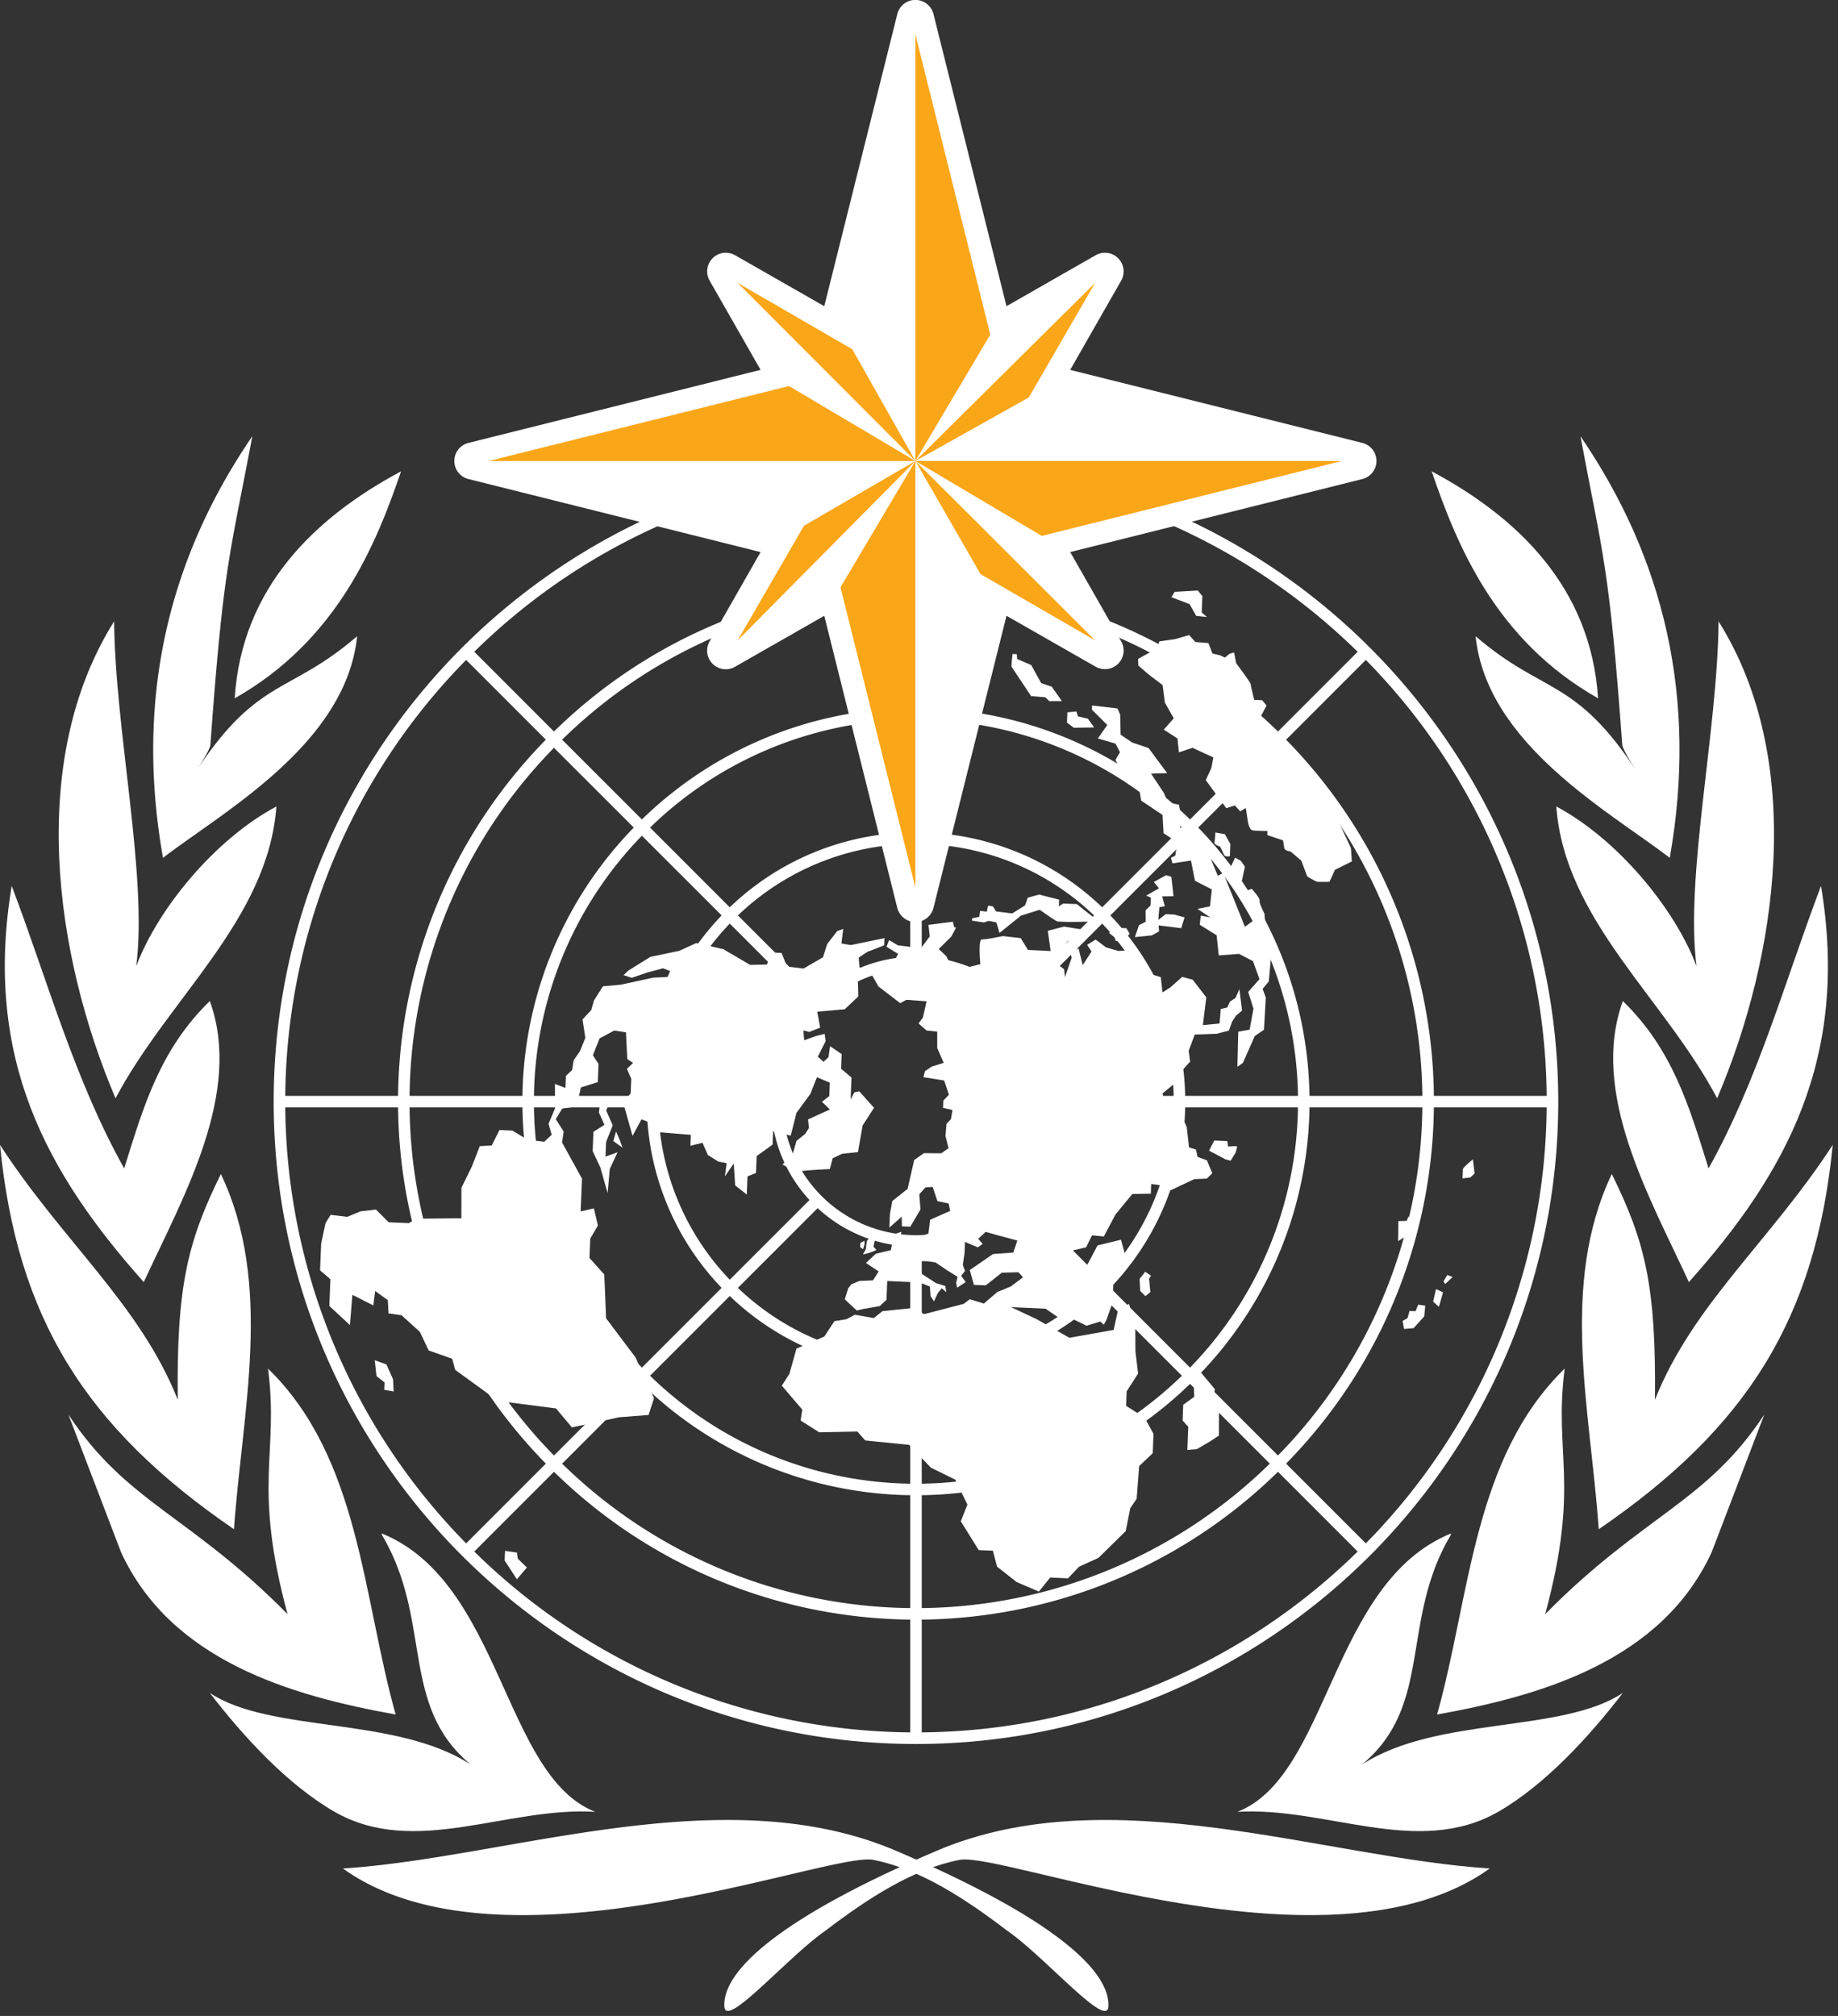
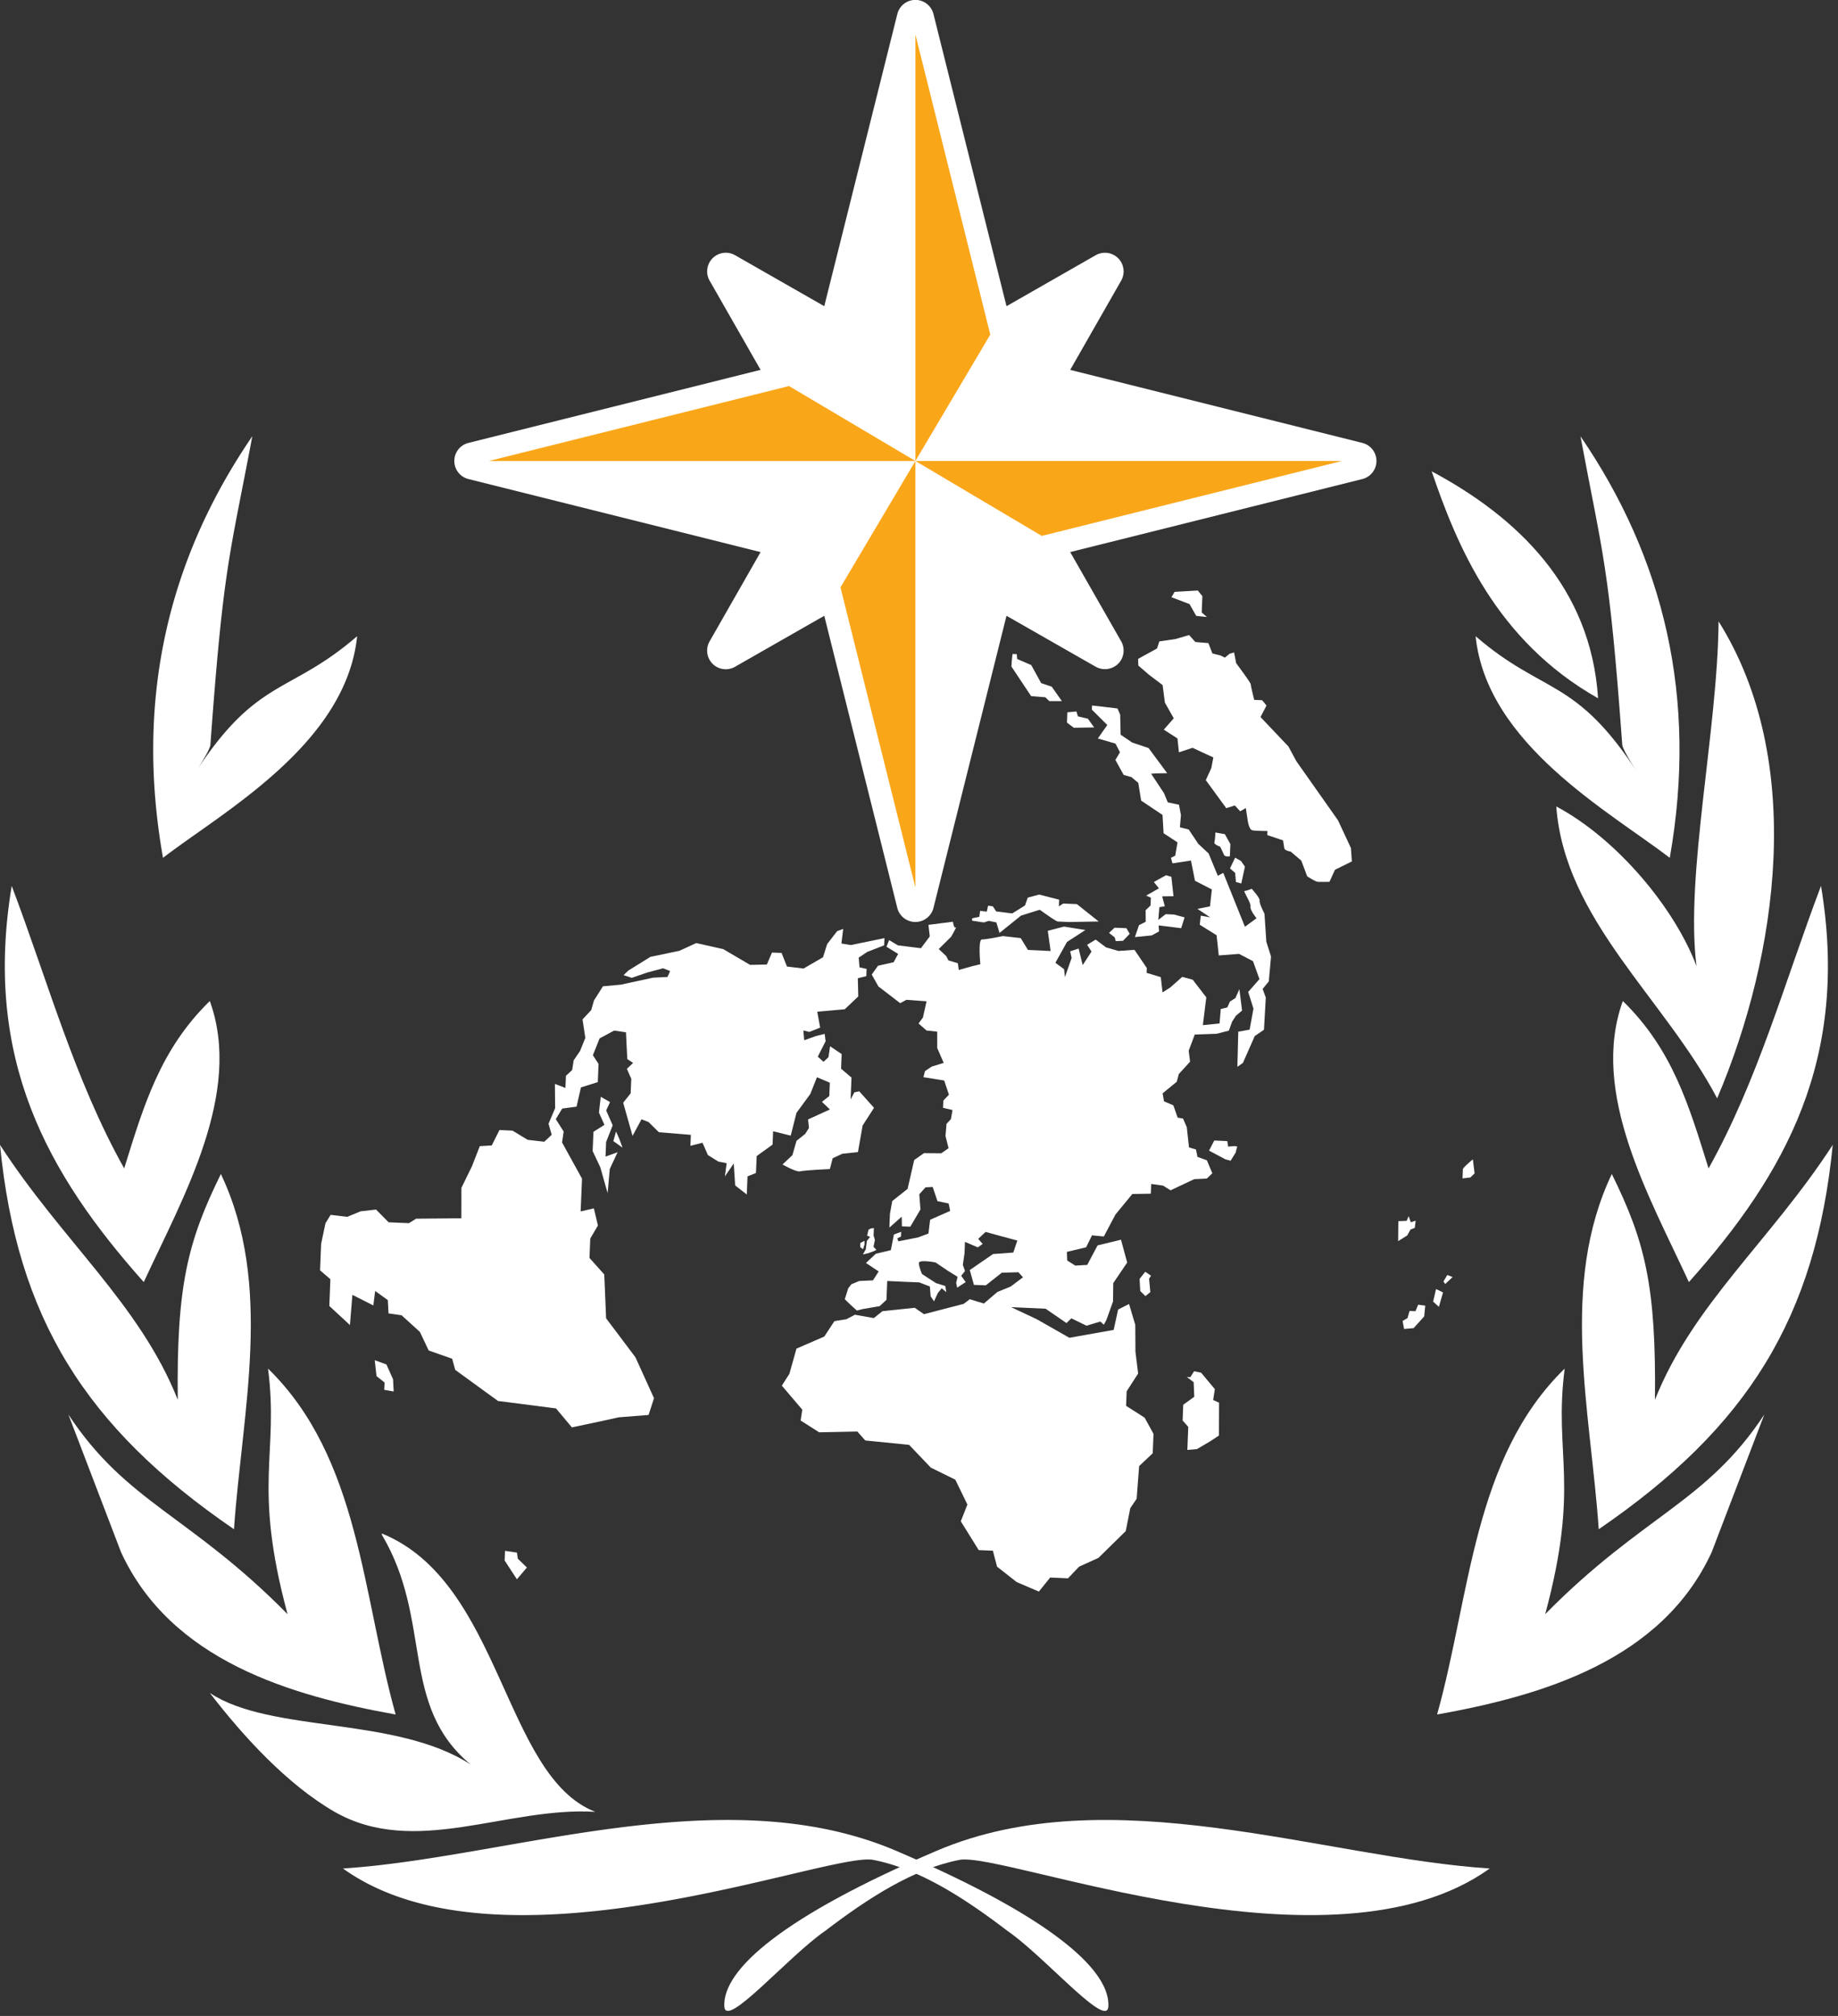
<svg xmlns="http://www.w3.org/2000/svg" viewBox="0 0 248 272" xml:space="preserve" style="fill-rule:evenodd;clip-rule:evenodd;stroke-linecap:round;stroke-linejoin:round;stroke-miterlimit:2">
  <rect x="0" y="0" width="248" height="272" fill="#333333" stroke="none" />
  <path d="m16.174 37.477-.251.5-.387.023-.257.659-.338.691-.002.985-1.464.014-.235.145-.655-.028-.41-.413-.501.058-.43.178-.538-.064-.166.269-.141.663-.035.864.334.288-.034.866.667.618.08-.978.678.343.059-.468.41.295.023.431.422.06.593.538.285.602.76.268.1.361 1.384 1.006 1.879.241.514.614.932-.197.585-.129.966-.076.176-.543-.6-1.323-.952-1.265-.038-.946-.021-.473-.478-.534.025-.629.248-.421-.131-.556-.429.1.045-1.061-.646-1.172.052-.353-.255-.403.208-.343.464-.061.142-.623.546-.171.024-.589-.183-.282.217-.545.471-.253.383.056.043.866.187.126-.2.191.142.322-.02.471-.242.303.303 1.075.29-.537.228.088.334.33 1.036.085-.014.355.391-.099.175.398.339.212.268.052-.057.429.287-.421.046.712.376.293.024-.588.273-.107.024-.549.514-.371.018-.432.57.142.186-.738.448-.611.215-.542.417.176-.017.433-.239.187.259.247-.393.179-.315.143.029.278-.122.192-.28.223-.134.465-.321.302s.453.256.568.222c.119-.035.967-.075.967-.075l.09-.349.314-.146.505-.054.151-.861.369-.572-.478-.534-.158.032-.122.23.028-.707-.337-.288.019-.474-.375-.252-.052.354-.16.149-.186-.166.253-.5-.03-.238-.272.066-.391.141-.027-.318.192.048.352-.14-.095-.516.891-.078.438-.415-.014-.589.274-.068.01-.234-.23-.051-.026-.315.276-.185.547-.213.012-.234-1.09.225-.304-.05.057-.473-.195.071-.324.419-.135.428-.63.365-.537-.065-.174-.44-.31-.013-.167.388-.542.012-.867-.509-.877-.198-.55.252-.932.194-.711.44-.161.152.266.088.507-.174.507-.135.229.089-.086.192-.463.022-1.049.227-.579.053-.291.461-.088.309-.282.303.091.596-.17.424-.207.303-.049.314-.202.188-.016.394-.341-.132.007.786-.213.505.102.357-.241.225-.537-.062-.489-.297-.423-.021Z" style="fill:#fff;fill-rule:nonzero" transform="translate(0 -3.704) scale(4.167)" />
  <path d="m19.753 36.573-.3-.17-.059.511.178.397-.356.224-.026.625.248.525.237.836.07-.782.253-.542-.391.141.019-.472.213-.54-.211-.482.125-.271Z" style="fill:#fff;fill-rule:nonzero" transform="translate(0 -3.704) scale(4.167)" />
  <path d="m19.948 37.526-.088.311.298.212-.103-.28-.107-.243ZM12.134 44.931l.057.514.262.209-.012.237.306.053-.02-.395-.214-.48-.379-.138ZM16.353 51.104l.385.056.028.197.295.287-.323.381-.398-.609.013-.312ZM38.542 45.481l.124-.193.228.049.443.531-.054.352.191.087-.004 1.063-.277.183-.436.257-.31.026.03-.746-.183-.206.019-.51.358-.259-.02-.473-.223-.169.114.008ZM33.856 43.264l-1.117-.051.832.391 1.055.601 1.435-.255.144-.659.354-.18.202.676.005.867.087.708-.371.576-.019.47.601.384.287.524-.025.628-.44.415-.081 1.059-.206.304-.147.742-.883.867-.627.285-.361.378-.576-.026-.366.455-.719-.308-.635-.499-.135-.517-.459-.019-.58-.933.214-.542-.392-.806-.792-.389-.704-.738-1.419-.142-.257-.289-1.236.025-.6-.382.053-.352-.662-.777.245-.383.229-.816.901-.391.327-.498.389-.063.275-.145.613.108.278-.223 1.047-.11.298.207 1.287-.334.197-.15.456.139.439-.375.433-.177.395-.298-.148-.163-.538.015-.518.409-.385-.014-.134-.481.752-.518.657-.049.131-.388-.685-.185-.343-.095-.24.226.146.163-.158.111-.417-.177-.012.355-.056.391.07.197-.123.154.145.205-.276.181-.033-.157.047-.195-.338-.21-.376-.255s-.534-.104-.539.017c-.004.118.101.358.101.358l.451.293.303.094.032.199-.149-.125-.123.152-.126.271-.109-.164-.025-.317-.342-.132-.462-.019-.576-.027-.025.61-.221.205-.544.093-.193.049-.203-.184-.188-.182.111-.354.102-.131.256-.106.443-.02.185-.289-.412-.274.32-.299.486-.116.099-.508.235-.086-.007.154-.119.055.035.099.641-.128.333-.124.055-.447.649-.286-.049-.241-.363-.075-.154-.46-.233.013-.201.225.038.491-.329.558-.271-.011-.007-.314-.4.354.019-.45.075-.41.496-.393.214-.935.316-.222.559.005.238-.165-.1-.399.034-.39.142-.153.051-.295-.307-.071.011-.235.181-.189-.154-.46-.672-.108.049-.195.217-.147.39-.121-.21-.483v-.529l-.345-.036-.26-.229.142-.19.118-.527-.653-.048-.2.109-.707-.543-.215-.384.203-.285.506-.114.146-.27-.377-.231.085-.216.284.17.746.093.286-.381-.043-.375.793-.102s.031.236.09.182c.061-.056-.148.305-.148.305l-.401.398.241.227.071.14.306.092.03.219.429-.121.27-.065s-.082-.813.053-.803c.133.005.678-.109.678-.109l.576.066.234.383.734.035-.091-.655.525-.136.691.111-.595.387-.375.674.281.207.028.257.217-.622-.048-.214.274-.088.132.535.286-.439-.143-.219.277-.168.334.251.402.117.521-.036.399.589-.007.156.459.138.057.495.257-.165.38-.338.341.093.439.57-.111.9.541-.055.038-.468.212-.05.087-.192.176-.112.128-.288.087.693-.198.167-.124.191-.106.292-.392.1-.712.026-.197.525.046.354-.364.398-.069.253-.457.374.045.258.303.131.14.4.172.025.123.283.071.653.227.069.048.238.304.111.177.421-.18.171-.407.019-.765.361-.244-.152-.384-.054-.012.315-.599.011-.547.666-.375.709-.384-.037-.189.387-.624.149.01.277.262.167.387-.022.335-.632.758-.184.201.739-.451.665-.007.593-.215.601-.083.154-.113-.103-.448.135-.491-.239-.158.153-.676-.464Z" style="fill:#fff;fill-rule:nonzero" transform="translate(0 -3.704) scale(4.167)" />
  <path d="m37.083 42.068-.183.231.022.393.167.164.159-.129-.04-.435.062-.097-.187-.127ZM39.149 38.146l.169-.328.422.019.029.18s.312-.046.29.011c-.022.062-.046.178-.046.178l-.165.266-.169-.045-.53-.281ZM40.067 35.431l.029-1.137.367-.066.125-.679-.171-.542.365-.415-.209-.581-.452-.236-.657.05-.07-.653-.545-.34.032-.295.305.055-.412-.274.406-.081.06-.549-.546-.28-.13-.655-.599.091-.05-.179.139-.071.074-.429-.451-.297-.034-.592-.692-.464-.093-.574-.222-.187-.251-.071-.268-.484.148-.251-.146-.279-.571-.165.306-.437-.499-.497.006-.135.823.096.088.2.014.65.373.253.533.18.602.814-.325.005-.196.011.417.629.123.299.363.077.063.339-.033.391.285.072.31.465.333.309.298.723.178-.092.701 1.744.375-.276s-.219-.265-.196-.384c.025-.116-.249-.503-.19-.5.057.002.232-.069.232-.069s.278.306.255.385c-.023.076.157.421.157.421l.06.908.152.479-.072.804-.2.245.103.28-.06 1.042-.297.202-.384.87-.179.127Z" style="fill:#fff;fill-rule:nonzero" transform="translate(0 -3.704) scale(4.167)" />
  <path d="m39.355 27.844.306.054.179.32-.016.395s-.154.033-.192-.048c-.033-.08-.123-.262-.123-.262s-.208-.067-.186-.144c.022-.078.032-.315.032-.315ZM39.995 28.659l.189.108.128.184-.119.544-.173-.047-.025-.295-.167-.146.167-.348ZM31.476 30.7l.382.057.157-.051.247.049.103.341.697-.561.606-.189s.522.378.58.38c.059.004.367.017.367.017l.962-.017-.708-.563-.443-.018-.139.092.008-.217-.646-.166-.37.1-.089.253-.414.258-.519-.064-.108-.164-.153-.024-.045.195-.213-.027-.028.194-.232.048-.002.077ZM35.91 31.096l.18-.169.384.016.107.183-.219.226-.233.009-.034-.121-.185-.144ZM36.749 31.231l.132-.387.218-.109-.003-.374.158-.151.012-.256-.152-.066.413-.236-.165-.204.395-.22.172.05.07.631-.367.004.085.32-.176.03-.035.412.24-.186.268.012.343.092-.109.35-.731-.09.013.196-.237.128-.544.054ZM32.788 22.064a3.967 3.967 0 0 0-.036.409l.636.955.461.038.129.124h.406l-.328-.467-.342-.115-.322-.585-.456-.197-.012-.157-.136-.005ZM34.561 23.953l-.012.333.222.167.658-.01-.202-.283-.323-.076-.051-.159-.292.028ZM39.128 21.711l-.421-.034-.202-.225-.443.129-.522.076-.075.229-.613.337.008.216.344.297.442.335.073.567.288.51-.323.366.443.285.047.45.443-.146.671.311-.065.345-.179.39.663.908.279-.088.172.19.182-.107.063.415s.039.286.151.307c.112.022.485.022.485.022l-.005.132.511.171s.026.168.041.253c.011.081.205.109.205.109l.346.295.19.507s.269.177.349.179c.082.005.373 0 .373 0l.178-.39.547-.271-.031-.434-.417-.896-1.35-1.916-.256-.476-.904-.953.194-.372-.14-.173-.258-.011s-.113-.452-.111-.5c.004-.051-.473-.686-.473-.686l-.068-.349-.147.042-.151.126-.144-.072-.259-.063-.131-.337ZM37.931 20.226l.586.222.217.383.347.036-.169-.147.021-.528-.147-.183-.751.044-.104.173ZM47.692 38.428s-.319.26-.324.323c0 .057-.011.293-.011.293l.252-.029.139-.132-.056-.455ZM45.613 40.265l-.065.154-.269.009-.007.648.295-.185.106-.192.138-.052.028-.234-.157.053-.069-.201ZM46.15 43.165l-.229-.032-.086.211-.193-.007-.066.23-.159.094.048.259.308-.027.344-.381.033-.347ZM46.726 42.736l-.227-.109-.094.408.187.168.134-.467ZM46.865 42.172l.172.066-.241.226-.056-.084.125-.208ZM28.197 40.665l-.075.041-.045.194.098.037-.105.132-.036.271-.092.166.173-.04.188-.069.075-.04-.094-.097.046-.226-.043-.14.01-.242-.1.013ZM27.994 41.065v.119l-.047.153-.094-.066.005-.137.136-.069ZM33.342 40.231s-.179.188-.103.192c.076.001.186.144.186.144l.289.013.026.317.274-.106.194-.031.207-.404-.2-.205-.504.036-.346-.017-.023.061ZM32.689 39.691l.311.014.377.172-.087.215-.401-.042-.069-.197-.131-.162ZM24.467 34.875l.207.088.12.361-.046.194.171.085.007.787-.35.064-.125-.241.162-.211-.019-.473-.227.346-.55.268.112-.368.296-.144.3-.262-.125-.299-.458-.102.087-.25.438.157ZM29.016 60.816c4.975 2.123 6.931 3.848 6.873 5.037-.036.759-2.064-1.616-3.276-2.45-1.397-1.066-2.85-2.003-4.338-2.293-1.439-.274-12.052 3.956-17.17.279 5.388-.348 12.303-2.967 17.911-.573ZM6.813 25.003c-.011.189-.549.992-.505.922 2.03-3.123 3.046-2.529 5.256-4.436-.36 3.499-4.355 5.69-6.286 7.176-.919-5.187.197-9.712 2.892-13.651-.732 3.896-.933 4.149-1.357 9.989Z" style="fill:#fff;fill-rule:nonzero" transform="translate(0 -3.704) scale(4.167)" />
-   <path d="M7.6 23.499c.226-3.589 2.605-5.863 5.387-7.349-.807 2.361-2.061 5.467-5.387 7.349ZM4.412 32.17c.711-1.886 2.571-4.12 4.538-5.169-.271 3.674-3.502 6.213-5.209 9.451-1.974-4.639-2.873-10.94-.046-15.444.031 3.53 1.088 8.229.717 11.162Z" style="fill:#fff;fill-rule:nonzero" transform="translate(0 -3.704) scale(4.167)" />
  <path d="M4.021 38.721c.628-2.016 1.156-3.843 2.773-5.42 1.077 2.977-.867 6.349-2.139 9.101C1.524 38.887-.55 35.164.379 29.574c1.187 3.134 2.032 6.267 3.642 9.147Z" style="fill:#fff;fill-rule:nonzero" transform="translate(0 -3.704) scale(4.167)" />
  <path d="M5.756 46.212c-.043-3.684.321-5.123 1.396-7.31 1.707 3.587.695 7.651.424 11.502C2.751 47.101.55 43.548 0 37.959c2.029 3.13 4.53 5.162 5.756 8.253Z" style="fill:#fff;fill-rule:nonzero" transform="translate(0 -3.704) scale(4.167)" />
  <path d="M12.811 56.403c-3.414-.611-7.274-1.75-8.89-5.251l-1.706-4.461c1.891 2.866 3.923 3.245 7.096 6.463-1.141-4.233-.272-5.152-.632-7.951 2.965 2.888 3.055 7.349 4.132 11.2Z" style="fill:#fff;fill-rule:nonzero" transform="translate(0 -3.704) scale(4.167)" />
  <path d="M19.276 59.555c-2.874-.174-5.837 1.486-8.44 0-1.527-.877-2.965-2.449-4.042-3.85 1.975 1.312 6.02.742 8.445 2.317-2.314-1.924-1.22-4.645-2.869-7.43-.012-.058-.007-.051-.007-.051 3.893 1.585 3.932 7.852 6.913 9.014ZM30.329 60.816c-4.977 2.123-6.934 3.848-6.875 5.037.037.759 2.063-1.616 3.274-2.45 1.399-1.066 2.852-2.003 4.341-2.293 1.439-.274 12.051 3.956 17.17.279-5.387-.348-12.303-2.967-17.91-.573ZM52.529 25.003c.014.189.552.992.508.922-2.031-3.123-3.047-2.529-5.256-4.436.358 3.499 4.353 5.69 6.287 7.176.916-5.187-.198-9.712-2.892-13.651.727 3.896.929 4.149 1.353 9.989Z" style="fill:#fff;fill-rule:nonzero" transform="translate(0 -3.704) scale(4.167)" />
  <path d="M51.746 23.499c-.23-3.589-2.606-5.863-5.388-7.349.807 2.361 2.059 5.467 5.388 7.349ZM54.934 32.17c-.713-1.886-2.573-4.12-4.541-5.169.272 3.674 3.504 6.213 5.209 9.451 1.975-4.639 2.873-10.94.046-15.444-.028 3.53-1.087 8.229-.714 11.162Z" style="fill:#fff;fill-rule:nonzero" transform="translate(0 -3.704) scale(4.167)" />
  <path d="M55.324 38.721c-.63-2.016-1.158-3.843-2.776-5.42-1.077 2.977.87 6.349 2.139 9.101 3.135-3.515 5.208-7.238 4.278-12.828-1.187 3.134-2.034 6.267-3.641 9.147Z" style="fill:#fff;fill-rule:nonzero" transform="translate(0 -3.704) scale(4.167)" />
  <path d="M53.588 46.212c.041-3.684-.319-5.123-1.397-7.31-1.705 3.587-.691 7.651-.423 11.502 4.826-3.303 7.026-6.856 7.577-12.445-2.034 3.13-4.529 5.162-5.757 8.253Z" style="fill:#fff;fill-rule:nonzero" transform="translate(0 -3.704) scale(4.167)" />
  <path d="M46.534 56.403c3.41-.611 7.273-1.75 8.889-5.251l1.706-4.461c-1.89 2.866-3.923 3.245-7.095 6.463 1.142-4.233.27-5.152.631-7.951-2.964 2.888-3.054 7.349-4.131 11.2Z" style="fill:#fff;fill-rule:nonzero" transform="translate(0 -3.704) scale(4.167)" />
-   <path d="M40.067 59.555c2.873-.174 5.837 1.486 8.443 0 1.526-.877 2.961-2.449 4.038-3.85-1.975 1.312-6.018.742-8.445 2.317 2.318-1.924 1.221-4.645 2.872-7.43l.008-.051c-3.896 1.585-3.935 7.852-6.916 9.014Z" style="fill:#fff;fill-rule:nonzero" transform="translate(0 -3.704) scale(4.167)" />
-   <path d="M46.43 36.373a16.712 16.712 0 0 0-4.786-11.534l2.582-2.582a20.352 20.352 0 0 1 5.856 14.116H46.43ZM41.644 48.28a16.71 16.71 0 0 0 4.786-11.534h3.652a20.354 20.354 0 0 1-5.856 14.116l-2.582-2.582Zm-11.798 5.05a16.719 16.719 0 0 0 11.535-4.786l2.581 2.582c-3.646 3.58-8.625 5.807-14.116 5.856V53.33Zm-11.907-4.786a16.716 16.716 0 0 0 11.534 4.786v3.652a20.354 20.354 0 0 1-14.116-5.856l2.582-2.582ZM12.89 36.746a16.71 16.71 0 0 0 4.785 11.534l-2.581 2.582a20.359 20.359 0 0 1-5.857-14.116h3.653Zm4.785-11.907a16.711 16.711 0 0 0-4.785 11.534H9.237a20.357 20.357 0 0 1 5.857-14.116l2.581 2.582Zm11.798-5.05a16.72 16.72 0 0 0-11.535 4.786l-2.581-2.582a20.354 20.354 0 0 1 14.116-5.856v3.652Zm11.908 4.786a16.719 16.719 0 0 0-11.535-4.786v-3.652c5.491.049 10.47 2.276 14.116 5.856l-2.581 2.582Zm1.021 11.798a12.707 12.707 0 0 0-3.604-8.688l2.583-2.583a16.343 16.343 0 0 1 4.676 11.271h-3.655Zm-3.604 9.061a12.705 12.705 0 0 0 3.604-8.688h3.655a16.343 16.343 0 0 1-4.676 11.271l-2.583-2.583Zm-8.952 3.868a12.7 12.7 0 0 0 8.688-3.605l2.583 2.583a16.348 16.348 0 0 1-11.271 4.677v-3.655Zm-9.061-3.605a12.701 12.701 0 0 0 8.688 3.605v3.655a16.35 16.35 0 0 1-11.271-4.676l2.583-2.584Zm-3.868-8.951a12.7 12.7 0 0 0 3.605 8.688l-2.584 2.583a16.343 16.343 0 0 1-4.676-11.271h3.655Zm3.605-9.061a12.701 12.701 0 0 0-3.605 8.688h-3.655a16.343 16.343 0 0 1 4.676-11.271l2.584 2.583Zm8.951-3.868a12.701 12.701 0 0 0-8.688 3.605l-2.583-2.583a16.341 16.341 0 0 1 11.271-4.677v3.655Zm9.061 3.605a12.7 12.7 0 0 0-8.688-3.605v-3.655a16.344 16.344 0 0 1 11.271 4.677l-2.583 2.583Zm-.157 8.951a8.691 8.691 0 0 0-2.424-5.843l2.581-2.581a12.328 12.328 0 0 1 3.495 8.424h-3.652Zm-2.424 6.216a8.691 8.691 0 0 0 2.424-5.843h3.652a12.332 12.332 0 0 1-3.495 8.425l-2.581-2.582Zm-6.107 2.688a8.689 8.689 0 0 0 5.843-2.424l2.581 2.581a12.324 12.324 0 0 1-8.424 3.495v-3.652Zm-6.216-2.424a8.691 8.691 0 0 0 5.843 2.424v3.652a12.325 12.325 0 0 1-8.424-3.495l2.581-2.581Zm-2.687-6.107a8.686 8.686 0 0 0 2.424 5.843l-2.582 2.582a12.332 12.332 0 0 1-3.495-8.425h3.653Zm2.424-6.216a8.686 8.686 0 0 0-2.424 5.843H17.29a12.328 12.328 0 0 1 3.495-8.424l2.582 2.581Zm6.106-2.688a8.687 8.687 0 0 0-5.843 2.425l-2.581-2.582a12.33 12.33 0 0 1 8.424-3.495v3.652Zm6.216 2.425a8.685 8.685 0 0 0-5.843-2.425V24.19a12.328 12.328 0 0 1 8.424 3.495l-2.581 2.582Zm-1.337 6.106a4.687 4.687 0 0 0-1.244-2.998l2.581-2.581a8.317 8.317 0 0 1 2.315 5.579h-3.652Zm-1.244 3.371a4.685 4.685 0 0 0 1.244-2.998h3.652a8.317 8.317 0 0 1-2.315 5.579l-2.581-2.581Zm-3.262 1.507a4.676 4.676 0 0 0 2.998-1.244l2.582 2.582a8.32 8.32 0 0 1-5.58 2.315v-3.653Zm-3.37-1.244a4.671 4.671 0 0 0 2.997 1.244v3.653a8.317 8.317 0 0 1-5.579-2.315l2.582-2.582Zm-1.508-3.261a4.68 4.68 0 0 0 1.244 2.998l-2.582 2.581a8.311 8.311 0 0 1-2.314-5.579h3.652Zm1.244-3.371a4.681 4.681 0 0 0-1.244 2.998h-3.652a8.311 8.311 0 0 1 2.314-5.579l2.582 2.581Zm3.261-1.507a4.676 4.676 0 0 0-2.997 1.243l-2.582-2.581a8.317 8.317 0 0 1 5.579-2.315v3.653Zm3.371 1.243a4.68 4.68 0 0 0-2.998-1.243v-3.653a8.321 8.321 0 0 1 5.58 2.315l-2.582 2.581Zm-3.184 7.772a4.328 4.328 0 0 1-4.324-4.323 4.329 4.329 0 0 1 4.324-4.324 4.328 4.328 0 0 1 4.323 4.324 4.328 4.328 0 0 1-4.323 4.323Zm0-25.121c-11.468 0-20.798 9.329-20.798 20.798 0 11.468 9.33 20.798 20.798 20.798 11.467 0 20.797-9.33 20.797-20.798 0-11.469-9.33-20.798-20.797-20.798Z" style="fill:#fff;fill-rule:nonzero" transform="translate(0 -3.704) scale(4.167)" />
  <path d="m44.313 15.637-9.945-2.642 1.713-3.349a.185.185 0 0 0-.03-.222.182.182 0 0 0-.221-.029l-3.35 1.713-2.642-9.946a.183.183 0 0 0-.178-.14.186.186 0 0 0-.179.14l-2.642 9.946-3.349-1.713a.182.182 0 0 0-.221.029.185.185 0 0 0-.03.222l1.713 3.349-9.946 2.642a.183.183 0 0 0 0 .356l9.946 2.642-1.713 3.35a.183.183 0 0 0 .251.25l3.349-1.712 2.642 9.945c.021.082.095.14.179.14a.183.183 0 0 0 .178-.14l2.642-9.945 3.35 1.712a.183.183 0 0 0 .251-.25l-1.713-3.35 9.945-2.642a.183.183 0 0 0 0-.356Z" style="fill:#fff;fill-rule:nonzero" transform="translate(0 -3.704) scale(4.167)" />
  <path d="M29.641 30.542a.404.404 0 0 1-.393-.307l-2.428-9.712-3.117 1.781a.403.403 0 0 1-.551-.551l1.781-3.118-9.713-2.428a.403.403 0 0 1 .001-.784l9.712-2.428-1.781-3.117a.404.404 0 0 1 .551-.552l3.117 1.782 2.429-9.713a.403.403 0 0 1 .784.001l2.428 9.712 3.118-1.782a.404.404 0 0 1 .551.551l-1.781 3.118 9.712 2.428a.403.403 0 0 1-.001.784l-9.711 2.428 1.781 3.118a.404.404 0 0 1-.066.487.413.413 0 0 1-.485.064l-3.118-1.781-2.428 9.712a.404.404 0 0 1-.392.307Z" style="fill:none;stroke:#fff;stroke-width:.3px" transform="translate(0 -3.704) scale(4.167)" />
  <path d="M29.641 30.542a.404.404 0 0 1-.393-.307l-2.428-9.712-3.117 1.781a.403.403 0 0 1-.551-.551l1.781-3.118-9.713-2.428a.403.403 0 0 1 .001-.784l9.712-2.428-1.781-3.117a.404.404 0 0 1 .551-.552l3.117 1.782 2.429-9.713a.403.403 0 0 1 .784.001l2.428 9.712 3.118-1.782a.404.404 0 0 1 .551.551l-1.781 3.118 9.712 2.428a.403.403 0 0 1-.001.784l-9.711 2.428 1.781 3.118a.404.404 0 0 1-.066.487.413.413 0 0 1-.485.064l-3.118-1.781-2.428 9.712a.404.404 0 0 1-.392.307Z" style="fill:none;stroke:#fff;stroke-width:.4px" transform="translate(0 -3.704) scale(4.167)" />
  <path d="m15.831 15.815 9.718-2.426 4.092 2.426h-13.81ZM43.451 15.815l-9.718 2.426-4.092-2.426h13.81ZM29.641 29.625l-2.426-9.718 2.426-4.092v13.81Z" style="fill:#faa619;fill-rule:nonzero" transform="translate(0 -3.704) scale(4.167)" />
  <path d="m29.641 2.005 2.425 9.718-2.425 4.092V2.005Z" style="fill:#faa619;fill-rule:nonzero" transform="translate(0 -3.704) scale(4.167)" />
-   <path d="m23.886 10.05 3.709 2.145 2.046 3.62-5.755-5.765ZM35.459 21.622l-3.709-2.144-2.109-3.663 5.818 5.807ZM23.887 21.623l2.145-3.709 3.609-2.099-5.754 5.808ZM35.459 10.05l-2.145 3.708-3.673 2.057 5.818-5.765Z" style="fill:#faa619;fill-rule:nonzero" transform="translate(0 -3.704) scale(4.167)" />
</svg>